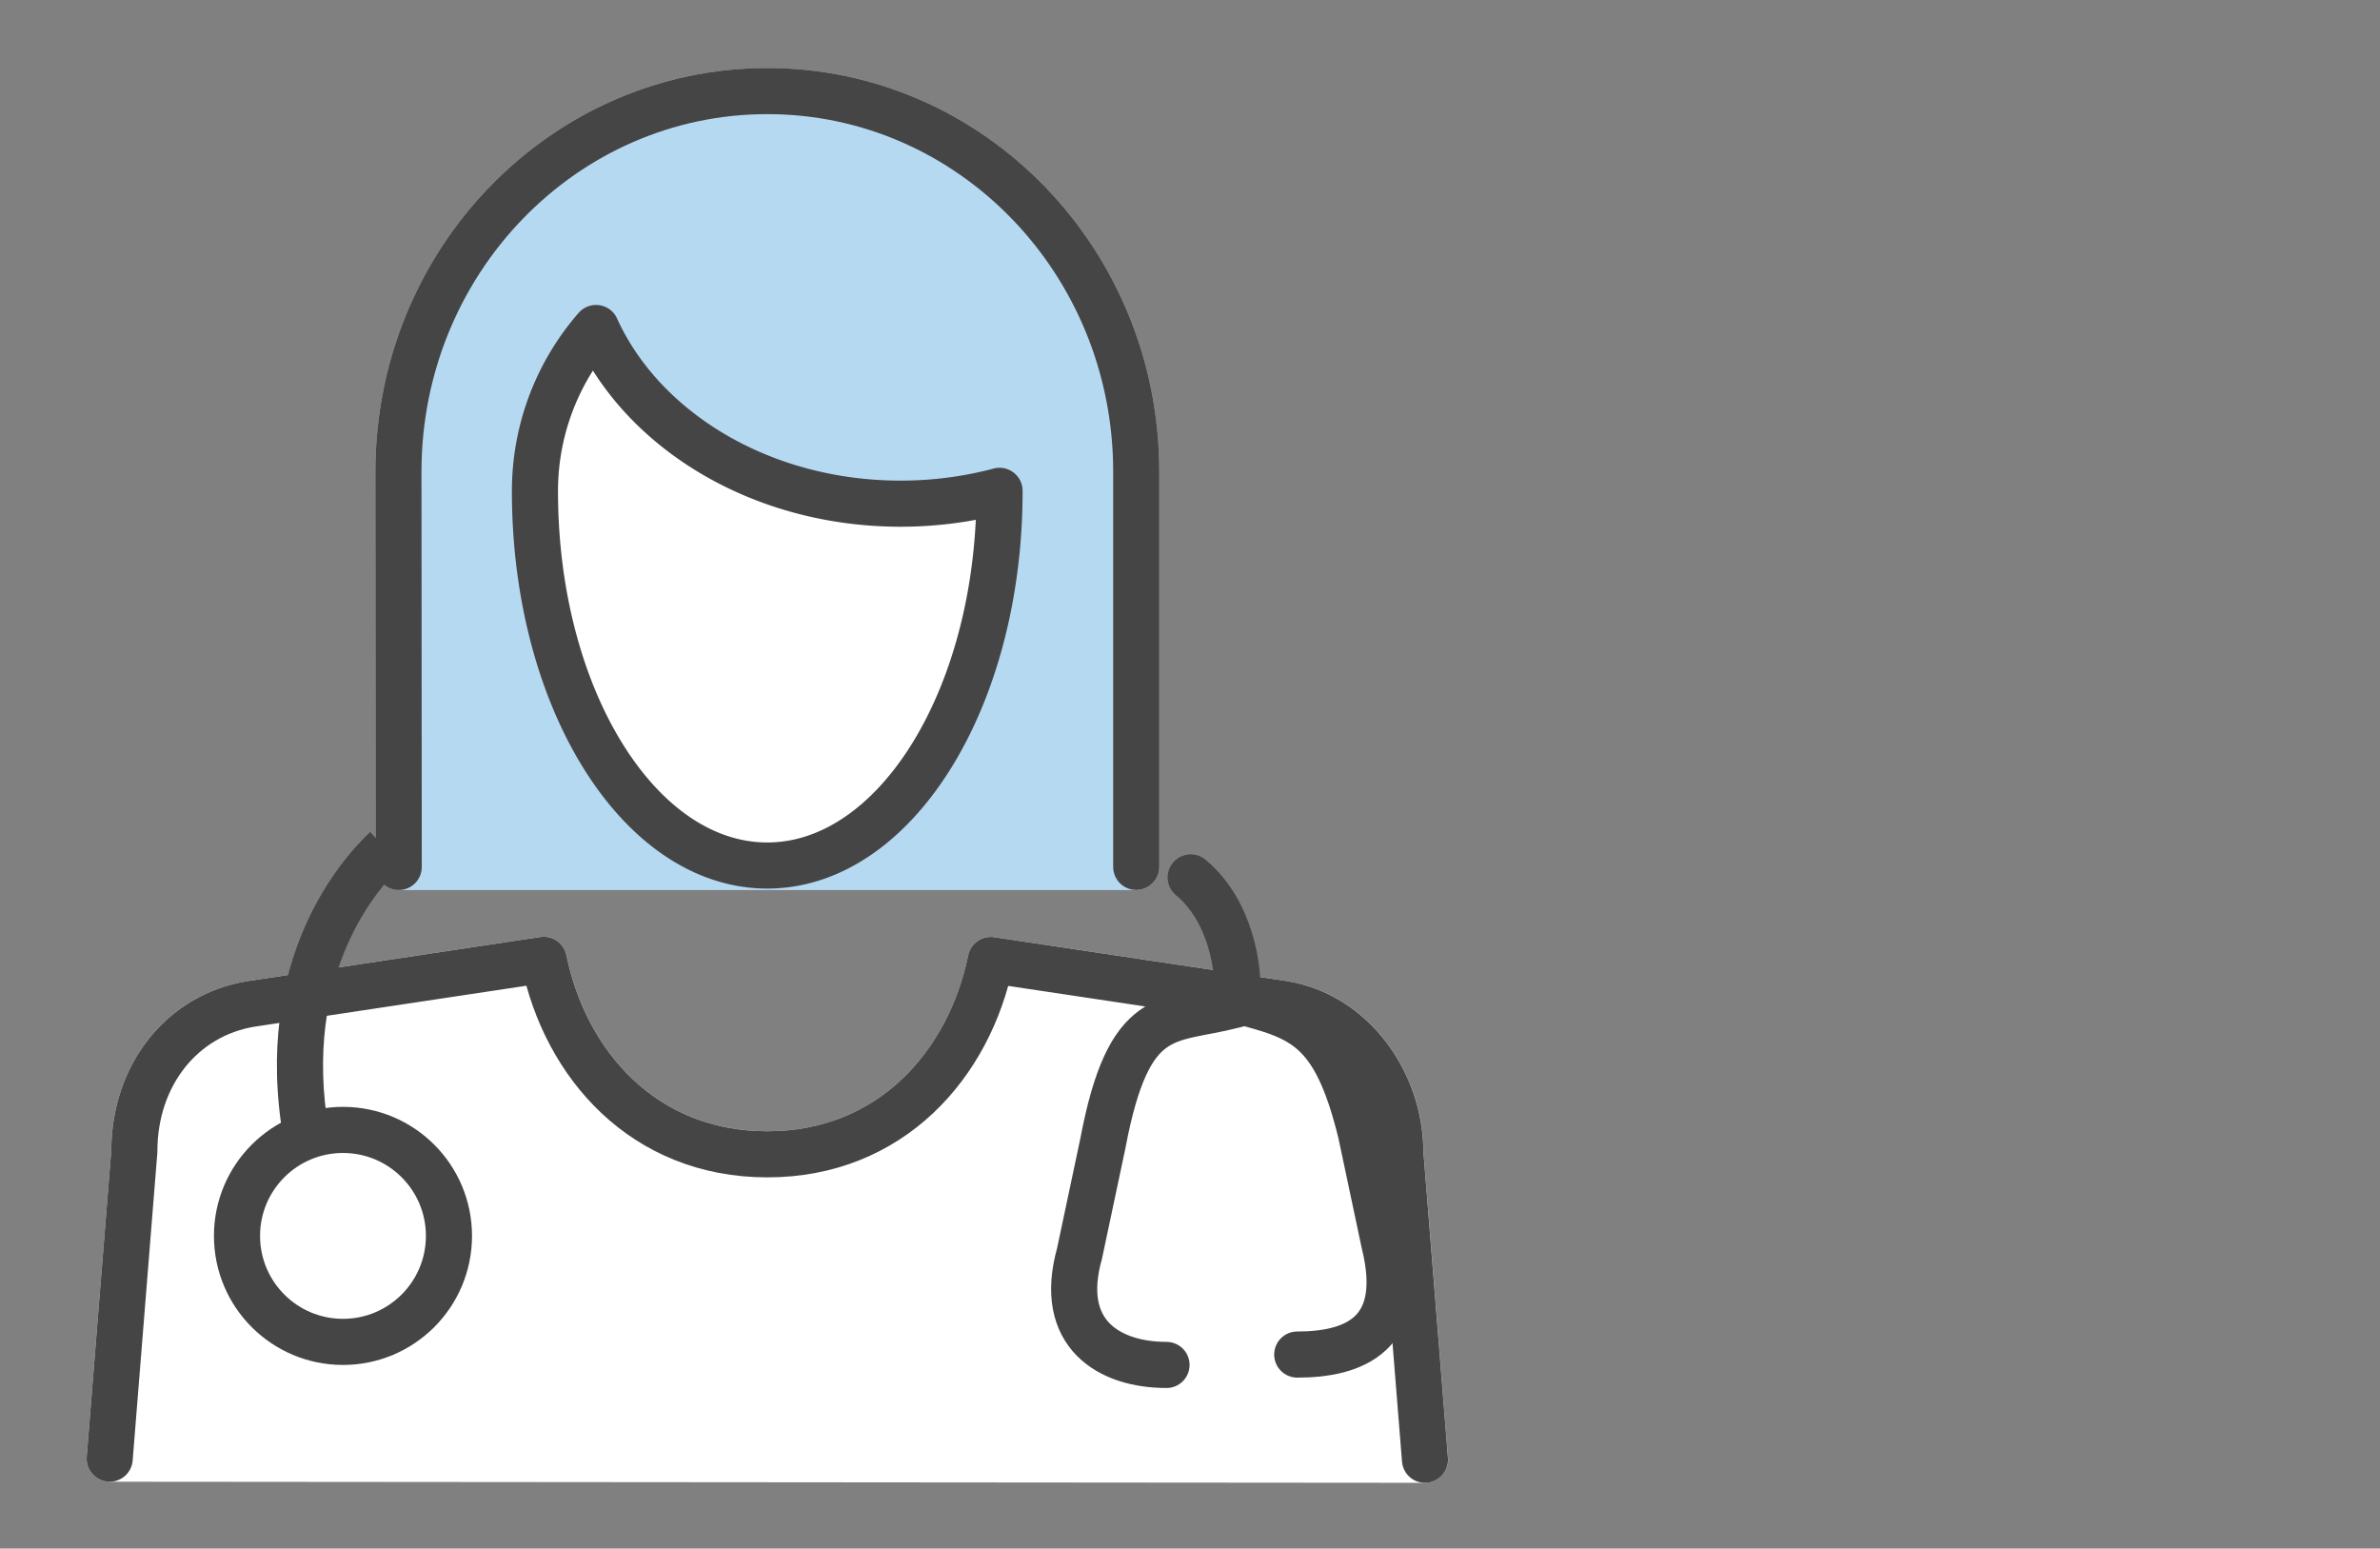
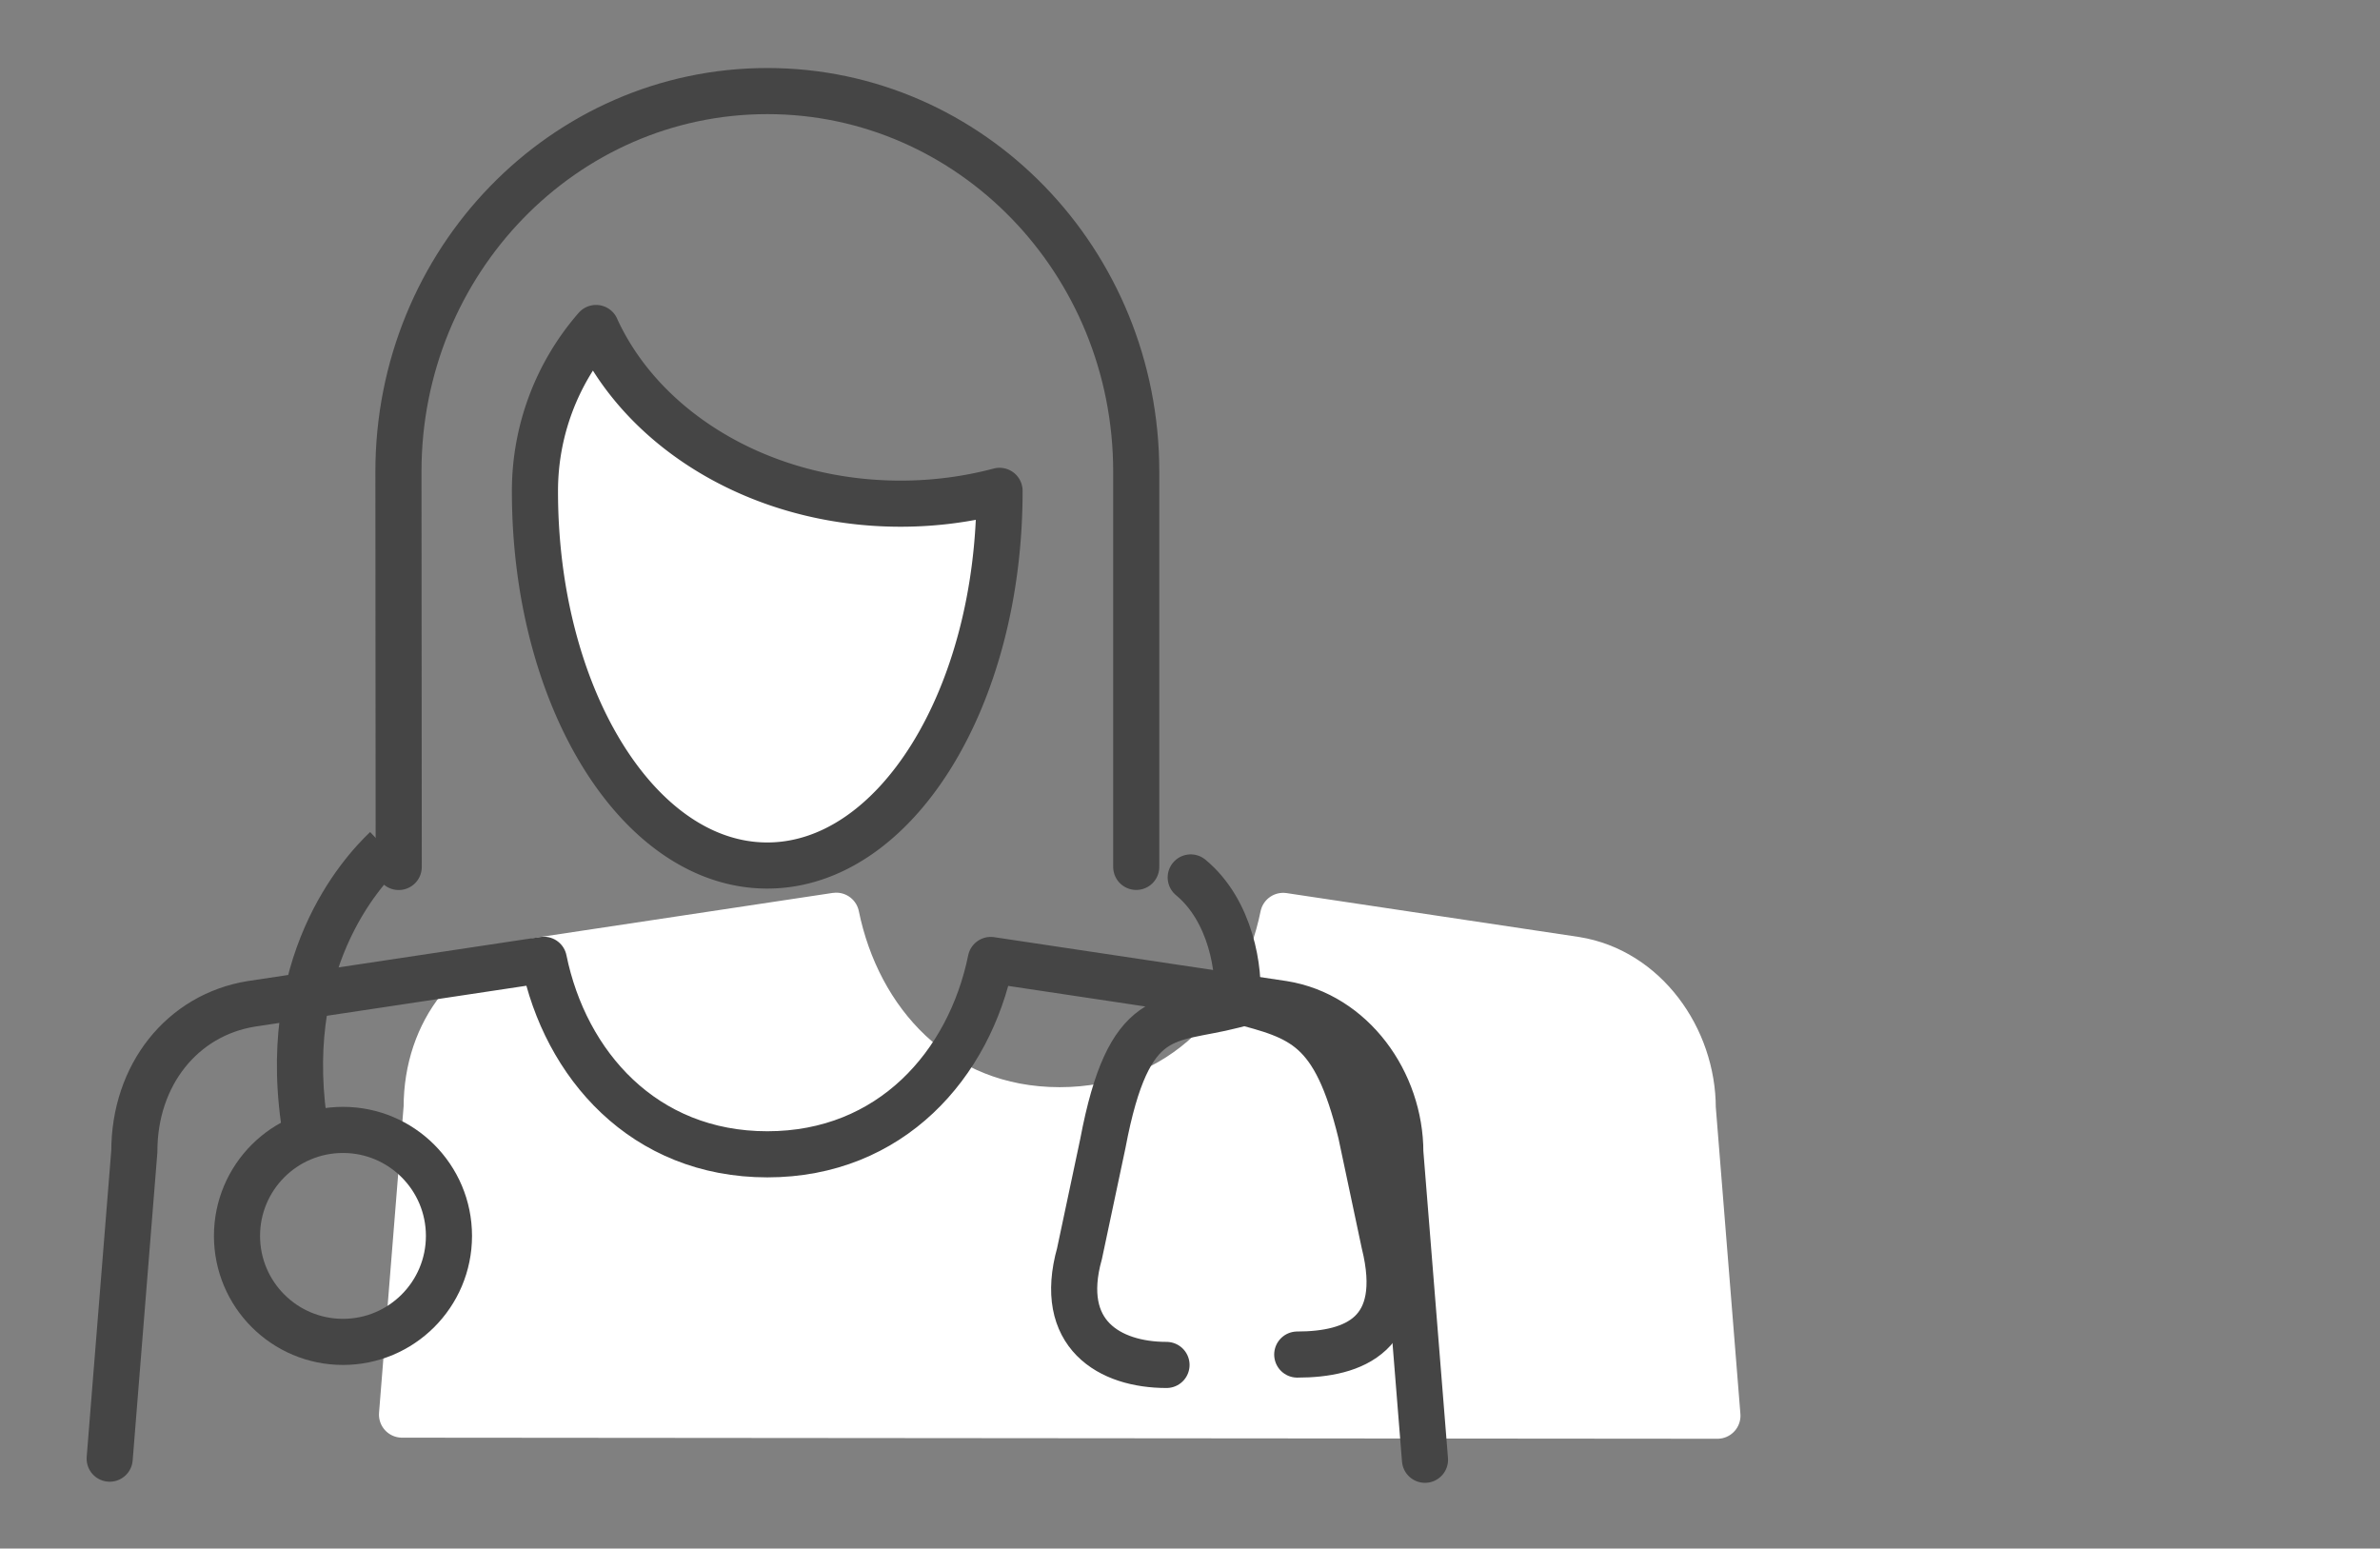
<svg xmlns="http://www.w3.org/2000/svg" width="83" height="54" fill="none">
  <rect width="100%" height="100%" fill="#808080" stroke="none" />
  <g stroke-width="1.608" stroke-linejoin="round">
-     <path d="M39.625 30.23V16.447c0-7.329-5.761-13.271-12.865-13.271S13.895 9.118 13.895 16.447l.01 13.786h25.721v-.003z" fill="#b6d9f2" stroke="#b6d9f2" />
    <path d="M39.625 30.23V16.447c0-7.329-5.761-13.271-12.865-13.271S13.895 9.118 13.895 16.447l.01 13.786" stroke="#454545" stroke-linecap="round" />
-     <path d="M18.965 33.469L8.77 35.005c-2.416.387-4.085 2.482-4.085 5.139l-.86 10.722 45.873.038-.86-10.722c0-2.447-1.673-4.793-4.088-5.177l-10.196-1.53c-.746 3.65-3.488 6.777-7.793 6.777s-7.047-3.126-7.793-6.783h-.003z" fill="#fff" stroke="#fff" />
+     <path d="M18.965 33.469c-2.416.387-4.085 2.482-4.085 5.139l-.86 10.722 45.873.038-.86-10.722c0-2.447-1.673-4.793-4.088-5.177l-10.196-1.53c-.746 3.65-3.488 6.777-7.793 6.777s-7.047-3.126-7.793-6.783h-.003z" fill="#fff" stroke="#fff" />
    <g stroke="#454545">
      <path d="M49.695 50.905l-.86-10.722c0-2.447-1.673-4.793-4.088-5.177l-10.195-1.53c-.746 3.65-3.488 6.777-7.793 6.777s-7.047-3.126-7.793-6.783L8.77 35.005c-2.416.387-4.085 2.482-4.085 5.139l-.86 10.722" stroke-linecap="round" />
      <path d="M20.786 11.438a8.64 8.64 0 0 0-2.13 5.701c0 7.202 3.628 13.043 8.101 13.043s8.101-5.841 8.101-13.043v-.022c-1.089.289-2.247.447-3.45.447-4.85 0-8.989-2.543-10.621-6.123v-.003z" fill="#fff" />
    </g>
  </g>
  <path d="M9.889 39.736c.077.437.493.73.931.653s.73-.493.653-.931l-1.584.277zm3.018-10.721c-.958.911-4.127 4.385-3.018 10.721l1.584-.277c-.981-5.605 1.799-8.571 2.542-9.279l-1.108-1.165z" fill="#454545" />
  <g stroke-width="1.608" stroke="#454545">
    <circle cx="11.961" cy="43.098" r="3.696" />
    <path d="M43.487 34.932l-.497.128c-2.273.586-3.619 0-4.529 4.814l-.813 3.835c-.791 2.821 1.051 3.889 3.033 3.889m2.459-12.709c2.273.587 3.41.896 4.32 4.623l.813 3.835c.791 3.182-1.051 3.889-3.033 3.889m-2.104-12.304c.117-1.086-.209-3.176-1.611-4.334" stroke-linecap="round" />
  </g>
</svg>